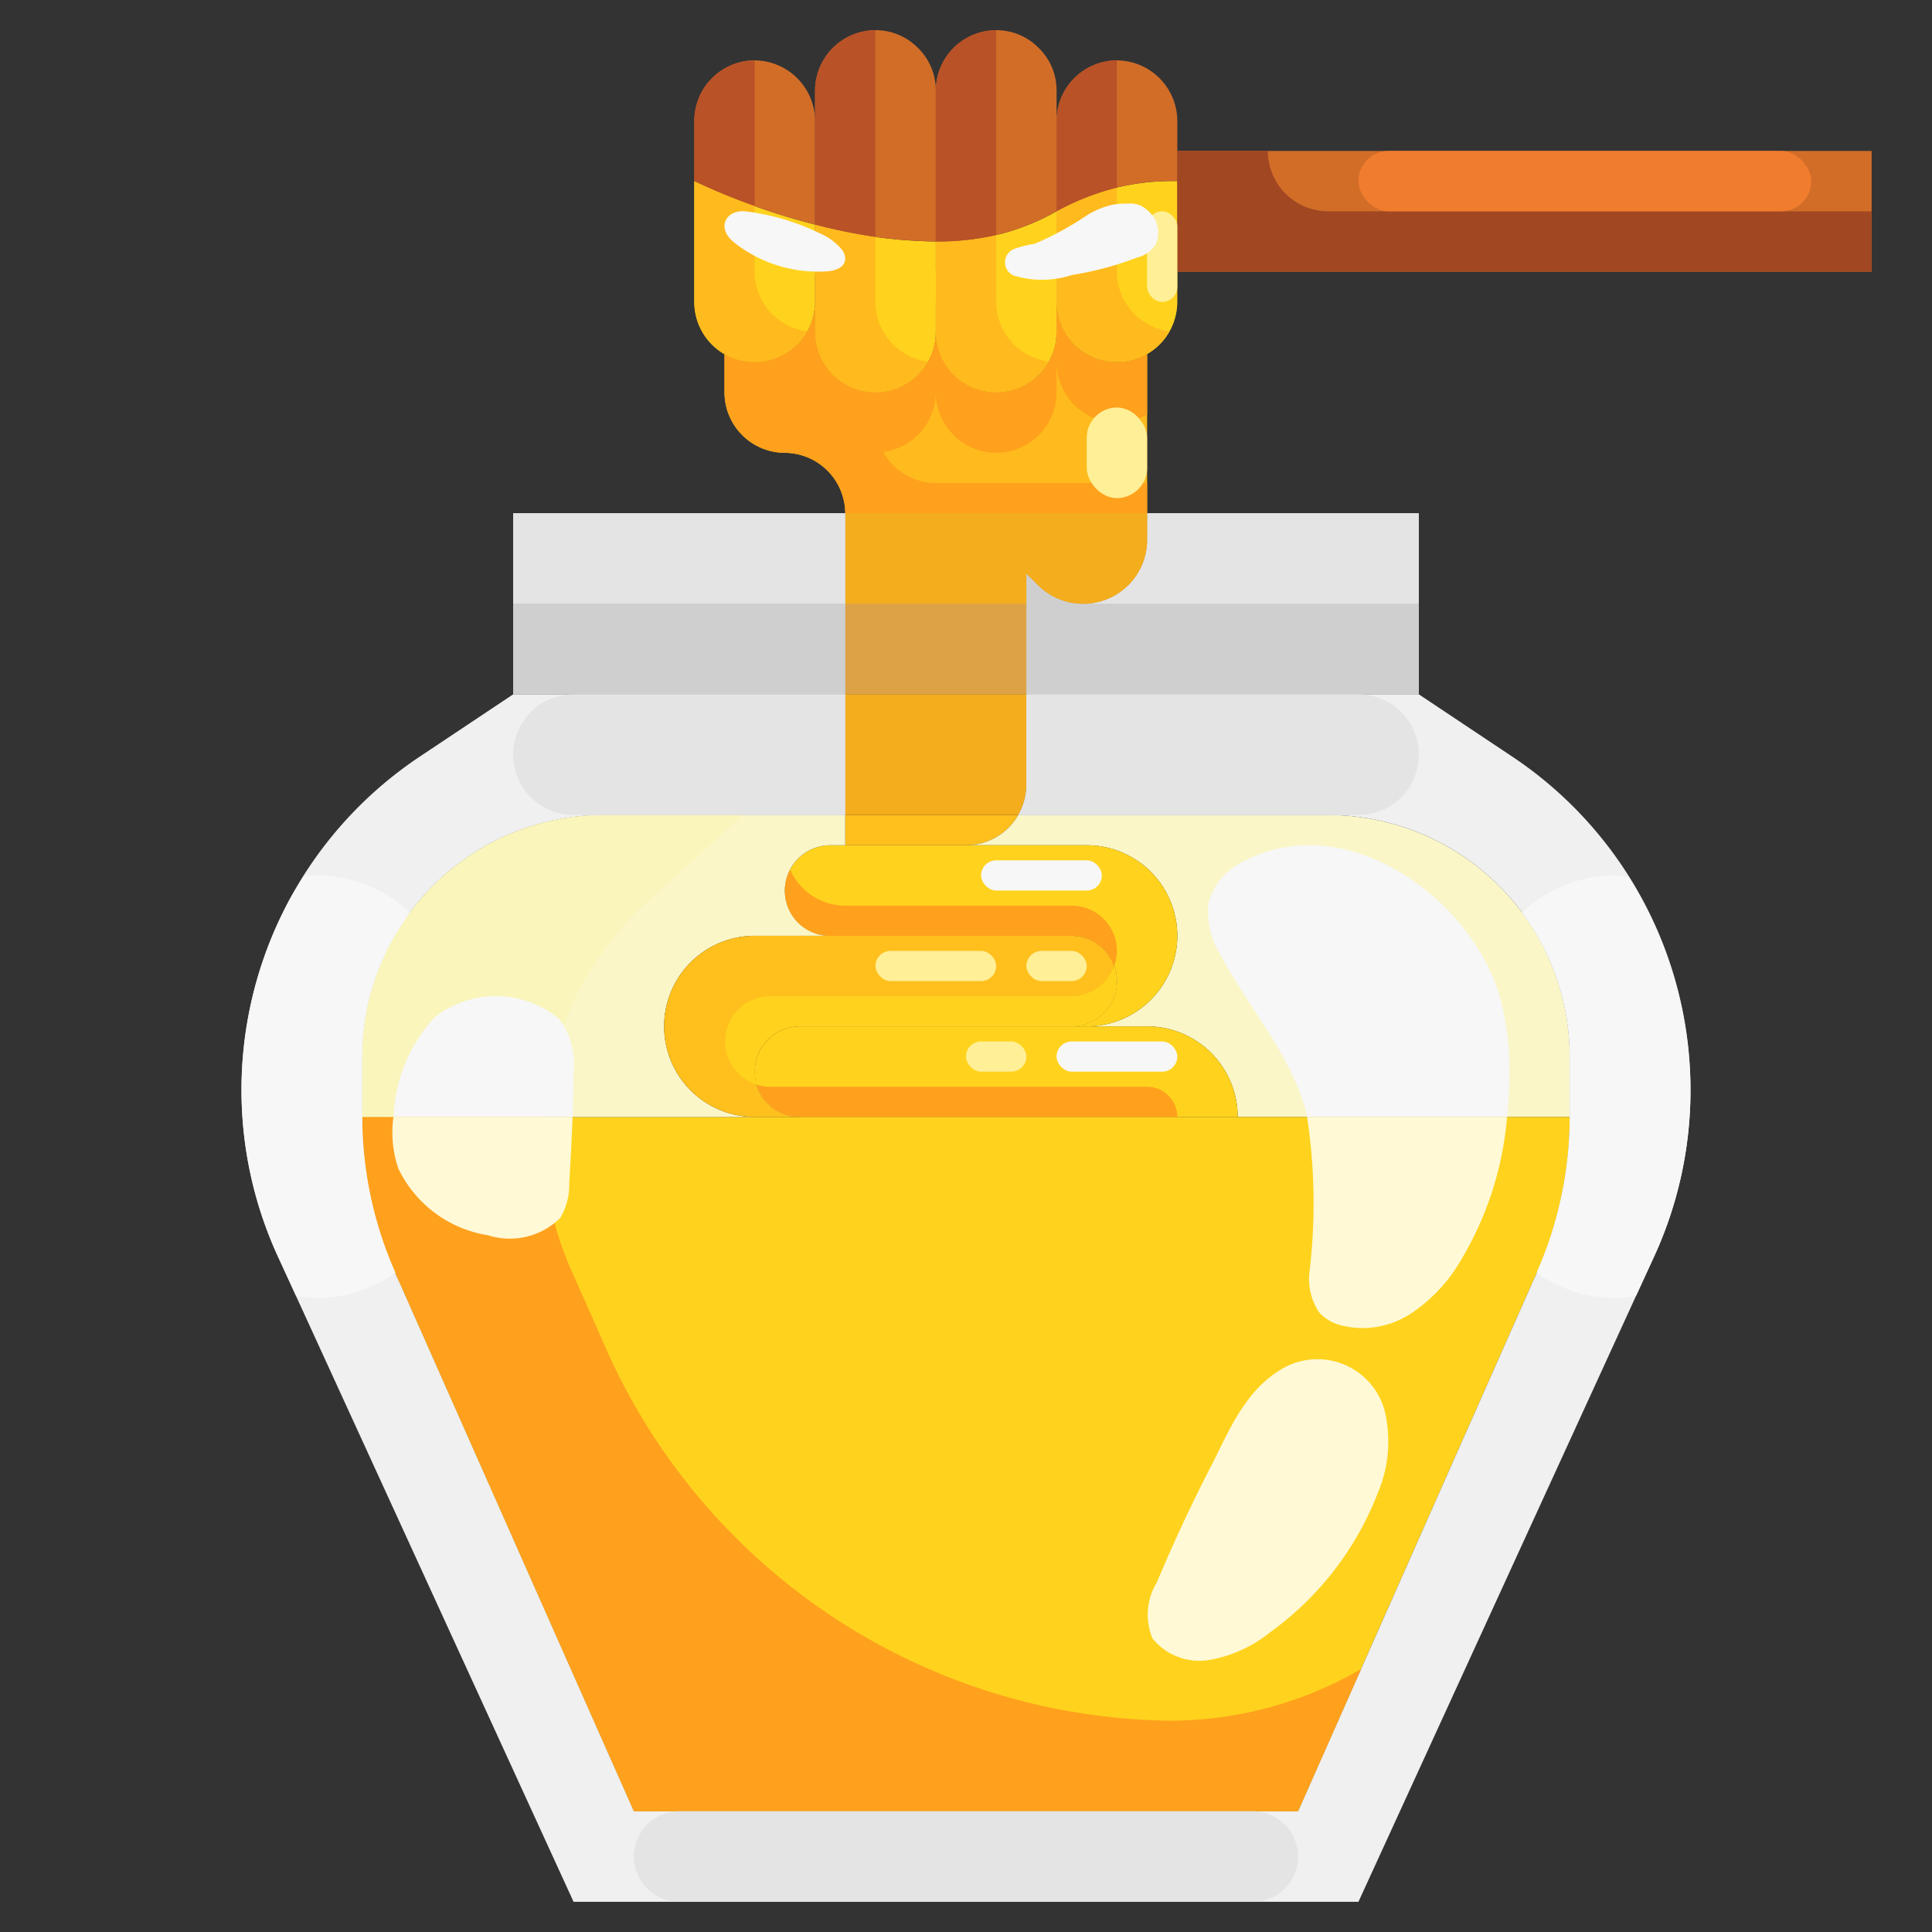
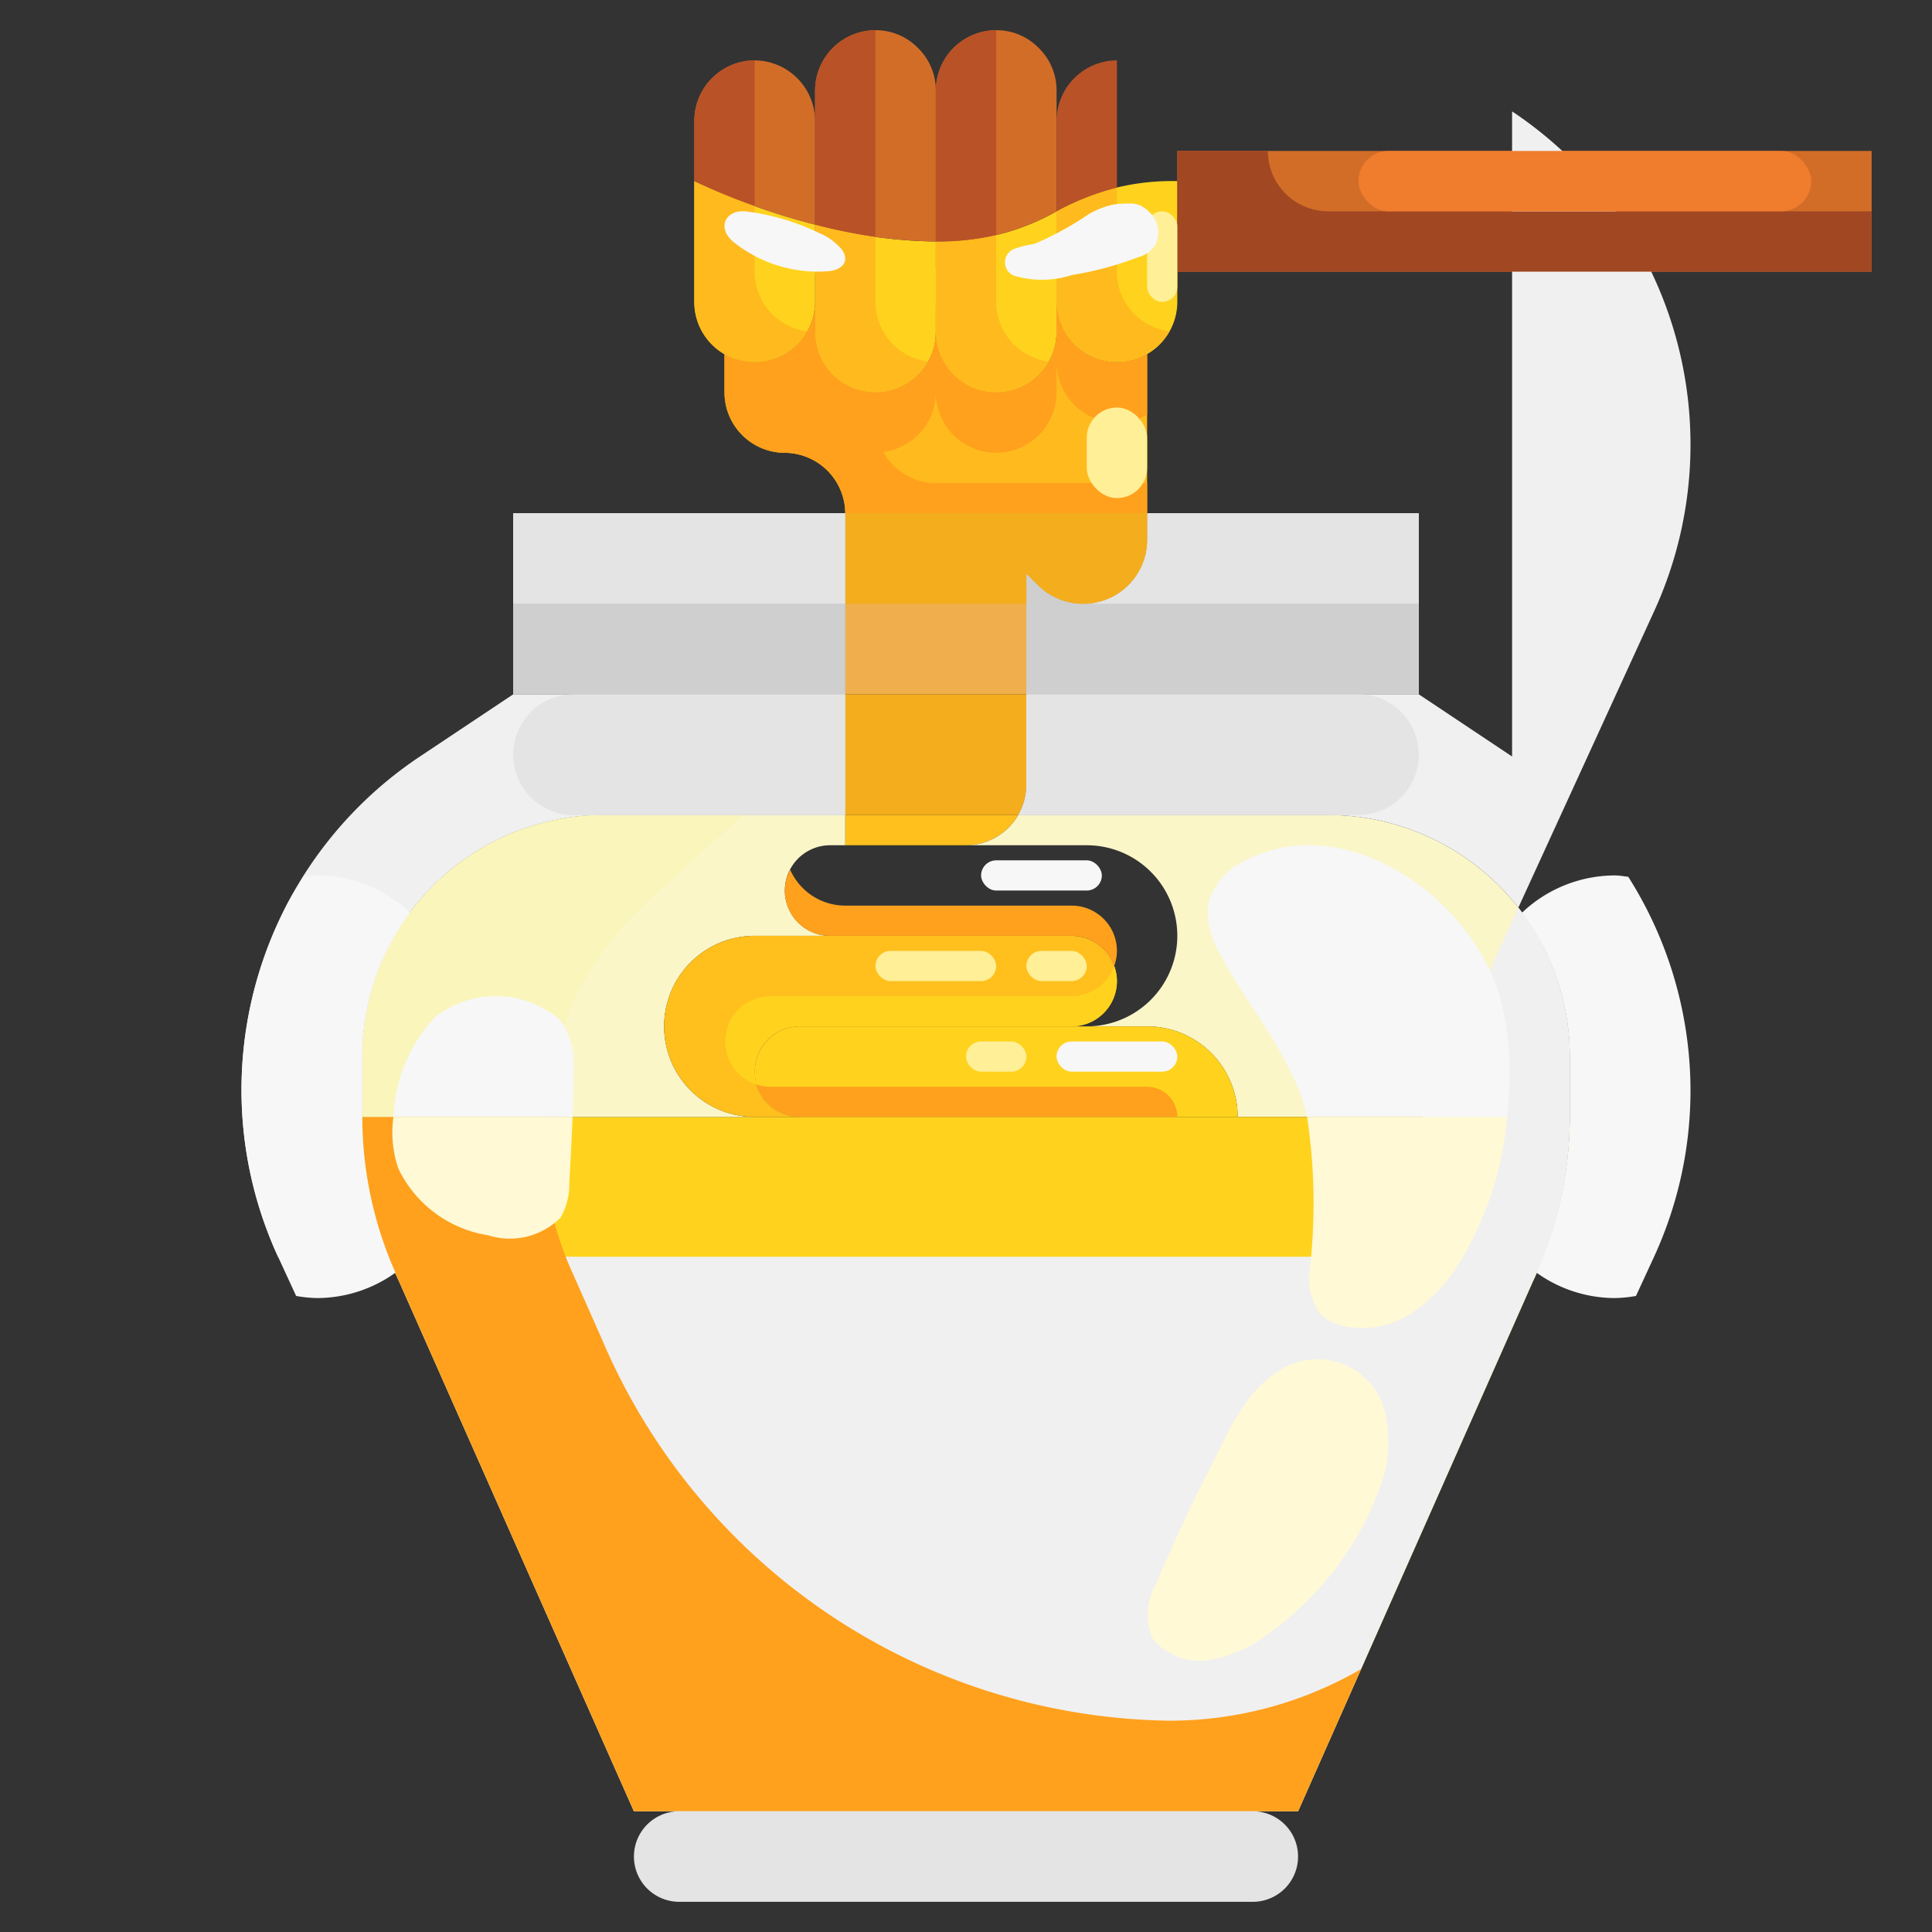
<svg xmlns="http://www.w3.org/2000/svg" viewBox="0 0 64 64">
  <rect x="0" y="0" width="64" height="64" fill="#333333" stroke="none" />
  <g id="_14-honey" data-name="14-honey">
    <path d="M28,27h5.73A2,2,0,0,1,32,28H28Z" style="fill:#ffbf1d" />
    <polygon points="62 5 62 9 39 9 39 6 39 5 62 5" style="fill:#d26d28" />
    <path d="M52,35v2H41a3,3,0,0,0-3-3H36a3,3,0,0,0,0-6H32a2,2,0,0,0,1.73-1H44A8,8,0,0,1,52,35Z" style="fill:#faf6c8" />
    <path d="M41,37H52a12.783,12.783,0,0,1-1.23,5.47L43,60H21L13.23,42.47A12.783,12.783,0,0,1,12,37H41Z" style="fill:#ffd31d" />
    <path d="M47,20v3H34V19l.38.38A2.12,2.12,0,0,0,38,17.88V17h9Z" style="fill:#cfcfcf" />
-     <path d="M50.09,25.06,47,23H34v3a2,2,0,0,1-.27,1H44a8,8,0,0,1,8,8v2a12.783,12.783,0,0,1-1.23,5.47L43,60H21L13.23,42.47A12.783,12.783,0,0,1,12,37V35a8,8,0,0,1,8-8h8V23H17l-3.09,2.06a13.259,13.259,0,0,0-4.7,16.57L19,63H45l9.79-21.37a13.259,13.259,0,0,0-4.7-16.57Z" style="fill:#f0f0f0" />
+     <path d="M50.09,25.06,47,23H34v3a2,2,0,0,1-.27,1H44a8,8,0,0,1,8,8v2a12.783,12.783,0,0,1-1.23,5.47L43,60H21L13.23,42.47A12.783,12.783,0,0,1,12,37V35a8,8,0,0,1,8-8h8V23H17l-3.09,2.06a13.259,13.259,0,0,0-4.7,16.57H45l9.79-21.37a13.259,13.259,0,0,0-4.7-16.57Z" style="fill:#f0f0f0" />
    <path d="M41,37H26.5a1.5,1.5,0,0,1,0-3H38A3,3,0,0,1,41,37Z" style="fill:#ffd31d" />
    <path d="M38,11.73A2,2,0,0,1,35,10V7a7.745,7.745,0,0,1,4-1v4A2,2,0,0,1,38,11.73Z" style="fill:#ffd31d" />
-     <path d="M39,5V6a7.745,7.745,0,0,0-4,1V4a2.006,2.006,0,0,1,2-2,2.015,2.015,0,0,1,2,2Z" style="fill:#d26d28" />
-     <path d="M36,28a3,3,0,0,1,0,6h-.5a1.5,1.5,0,0,0,0-3h-8a1.5,1.5,0,0,1,0-3H36Z" style="fill:#ffd31d" />
    <path d="M38,17v.88a2.121,2.121,0,0,1-3.62,1.5L34,19v4H28V17Z" style="fill:#f0af4c" />
    <path d="M38,11.73V17H28a2.015,2.015,0,0,0-2-2,2.006,2.006,0,0,1-2-2V11.73A2,2,0,0,0,27,10v1a2,2,0,0,0,4,0,2,2,0,0,0,4,0V10a2,2,0,0,0,3,1.73Z" style="fill:#ffbb1d" />
    <path d="M35,7v4a2,2,0,0,1-4,0V8A7.745,7.745,0,0,0,35,7Z" style="fill:#ffd31d" />
    <path d="M35,4V7a7.745,7.745,0,0,1-4,1V3a2.006,2.006,0,0,1,2-2,1.955,1.955,0,0,1,1.41.59A1.955,1.955,0,0,1,35,3Z" style="fill:#d26d28" />
    <path d="M31,8v3a2,2,0,0,1-4,0V7.44A16.027,16.027,0,0,0,31,8Z" style="fill:#ffd31d" />
    <path d="M31,3V8a16.027,16.027,0,0,1-4-.56V3a2.006,2.006,0,0,1,2-2,1.955,1.955,0,0,1,1.41.59A1.955,1.955,0,0,1,31,3Z" style="fill:#d26d28" />
    <path d="M28,27v1h-.5a1.5,1.5,0,0,0,0,3H25a3,3,0,0,0,0,6H12V35a8,8,0,0,1,8-8Z" style="fill:#faf6c8" />
    <polygon points="17 20 17 17 28 17 28 23 17 23 17 20" style="fill:#cfcfcf" />
    <path d="M24,11.73A2,2,0,0,1,23,10V6a22.284,22.284,0,0,0,4,1.44V10a2,2,0,0,1-3,1.73Z" style="fill:#ffd31d" />
    <path d="M27,4V7.44A22.284,22.284,0,0,1,23,6V4a2.006,2.006,0,0,1,2-2,2.015,2.015,0,0,1,2,2Z" style="fill:#d26d28" />
    <rect x="34" y="8" width="1" height="3" rx="0.5" ry="0.5" style="fill:#ffd31d" />
    <rect x="30" y="8.5" width="1" height="2" rx="0.5" ry="0.5" style="fill:#ffd31d" />
    <rect x="26" y="7.5" width="1" height="2" rx="0.5" ry="0.5" style="fill:#ffd31d" />
    <path d="M35.5,31a1.5,1.5,0,0,1,0,3h-9a1.5,1.5,0,0,0,0,3H25a3,3,0,0,1,0-6H35.5Z" style="fill:#ffbf1d" />
    <path d="M34,25v1a2,2,0,0,1-.27,1H28V23h6Z" style="fill:#f4ad1c" />
    <path d="M42,5h0a2,2,0,0,0,2,2H62V9H39V5Z" style="fill:#a14722" />
    <path d="M25,9V6.823A20.741,20.741,0,0,1,23,6v4a1.992,1.992,0,0,0,3.735.973A1.993,1.993,0,0,1,25,9Z" style="fill:#ffbb1d" />
    <path d="M25,2a2.006,2.006,0,0,0-2,2V6a20.741,20.741,0,0,0,2,.823Z" style="fill:#b95227" />
    <path d="M37,9V6.215A8.873,8.873,0,0,0,35,7v3a2,2,0,0,0,3.741.974A1.993,1.993,0,0,1,37,9Z" style="fill:#ffbb1d" />
    <path d="M37,2a2.006,2.006,0,0,0-2,2V7a8.873,8.873,0,0,1,2-.785Z" style="fill:#b95227" />
    <path d="M29,10V7.847a18.028,18.028,0,0,1-2-.407V11a1.992,1.992,0,0,0,3.735.973A1.993,1.993,0,0,1,29,10Z" style="fill:#ffbb1d" />
    <path d="M29,1a2.006,2.006,0,0,0-2,2V7.44a18.028,18.028,0,0,0,2,.407Z" style="fill:#b95227" />
    <path d="M33,10V7.785A8.54,8.54,0,0,1,31,8v3a1.992,1.992,0,0,0,3.735.973A1.993,1.993,0,0,1,33,10Z" style="fill:#ffbb1d" />
    <path d="M33,1a2.006,2.006,0,0,0-2,2V8a8.54,8.54,0,0,0,2-.215Z" style="fill:#b95227" />
    <path d="M31,13a2,2,0,0,0,4,0V12a2,2,0,0,0,3,1.73v-2A2,2,0,0,1,35,10v1a2,2,0,0,1-4,0,2,2,0,0,1-4,0V10a2,2,0,0,1-3,1.73V13a1.962,1.962,0,0,0,.045.415l0,.009a1.946,1.946,0,0,0,.124.378h0A2,2,0,0,0,26,15a2.015,2.015,0,0,1,2,2H38V16H31a1.991,1.991,0,0,1-1.737-1.027A2,2,0,0,0,31,13Z" style="fill:#ffa11d" />
    <path d="M34,19v1h1.88a2.119,2.119,0,0,1-1.5-.62Z" style="fill:#cfcfcf" />
    <path d="M38,17v.88A2.117,2.117,0,0,1,35.88,20H47V17Z" style="fill:#e4e4e4" />
    <polygon points="34 20 34 23 47 23 47 20 35.88 20 34 20" style="fill:#cfcfcf" />
    <path d="M34,20V19l.38.38A2.12,2.12,0,0,0,38,17.88V17H28v3Z" style="fill:#f4ad1c" />
-     <rect x="28" y="20" width="6" height="3" style="fill:#dea246" />
    <rect x="17" y="17" width="11" height="3" style="fill:#e4e4e4" />
    <rect x="17" y="20" width="11" height="3" style="fill:#cfcfcf" />
    <path d="M38,36H25.5a1.489,1.489,0,0,1-.43-.07A1.493,1.493,0,0,0,26.5,37H39A1,1,0,0,0,38,36Z" style="fill:#ffa11d" />
    <path d="M35.5,31a1.493,1.493,0,0,1,1.408,1A1.477,1.477,0,0,0,37,31.5,1.5,1.5,0,0,0,35.5,30H28a2,2,0,0,1-1.825-1.19A1.489,1.489,0,0,0,27.5,31h8Z" style="fill:#ffa11d" />
    <path d="M37,32.5a1.489,1.489,0,0,0-.092-.5A1.5,1.5,0,0,1,35.5,33h-10a1.5,1.5,0,0,0-.43,2.93A1.48,1.48,0,0,1,26.5,34h9A1.5,1.5,0,0,0,37,32.5Z" style="fill:#ffd31d" />
    <path d="M19.941,44.367l-1.02-2.3A10.734,10.734,0,0,1,18,37.711c0-.239.021-.475.036-.711H12a12.783,12.783,0,0,0,1.23,5.47L21,60H43l2.089-4.712A12.625,12.625,0,0,1,38.741,57,20.728,20.728,0,0,1,19.941,44.367Z" style="fill:#ffa11d" />
    <path d="M21.378,29.934,24.611,27H20a8,8,0,0,0-8,8v2h6.036A10.459,10.459,0,0,1,21.378,29.934Z" style="fill:#faf5bb" />
    <rect x="38" y="7" width="1" height="3" rx="0.5" ry="0.5" style="fill:#ffef96" />
    <rect x="32.5" y="28.5" width="4" height="1" rx="0.5" ry="0.5" style="fill:#f7f7f7" />
    <rect x="29" y="31.5" width="4" height="1" rx="0.5" ry="0.5" style="fill:#ffef96" />
    <rect x="35" y="34.5" width="4" height="1" rx="0.5" ry="0.5" style="fill:#f7f7f7" />
    <rect x="34" y="31.5" width="2" height="1" rx="0.5" ry="0.5" style="fill:#ffef96" />
    <rect x="32" y="34.5" width="2" height="1" rx="0.5" ry="0.5" style="fill:#ffef96" />
    <path d="M13.1,42.159A12.779,12.779,0,0,1,12,37V35a7.955,7.955,0,0,1,1.583-4.764A4.477,4.477,0,0,0,10.5,29c-.15,0-.293.03-.439.044-.166.264-.343.521-.491.8A13.327,13.327,0,0,0,8,36.1a13.18,13.18,0,0,0,1.21,5.53l.6,1.3A4.4,4.4,0,0,0,10.5,43,4.463,4.463,0,0,0,13.1,42.159Z" style="fill:#f7f7f7" />
    <path d="M56,36.1a13.247,13.247,0,0,0-2.062-7.056C53.792,29.03,53.65,29,53.5,29a4.477,4.477,0,0,0-3.083,1.236A7.955,7.955,0,0,1,52,35v2a12.779,12.779,0,0,1-1.1,5.159A4.463,4.463,0,0,0,53.5,43a4.4,4.4,0,0,0,.694-.07l.6-1.3A13.18,13.18,0,0,0,56,36.1Z" style="fill:#f7f7f7" />
    <path d="M43,61.5A1.5,1.5,0,0,0,41.5,60h-19a1.5,1.5,0,0,0,0,3h19A1.5,1.5,0,0,0,43,61.5Z" style="fill:#e4e4e4" />
    <path d="M17,25a2,2,0,0,0,2,2h9V23H19A2,2,0,0,0,17,25Z" style="fill:#e4e4e4" />
    <path d="M34,26a2,2,0,0,1-.27,1H45a2,2,0,0,0,0-4H34v3Z" style="fill:#e4e4e4" />
    <path d="M45.917,46.959a2.307,2.307,0,0,0-3.434-1.622c-1.255.727-1.779,2.092-2.36,3.22q-.979,1.9-1.8,3.858a2.05,2.05,0,0,0-.144,1.862,2,2,0,0,0,1.946.7,4.426,4.426,0,0,0,1.956-.91,10.231,10.231,0,0,0,3.556-4.6A4.36,4.36,0,0,0,45.917,46.959Z" style="fill:#fff9d6" />
    <rect x="36" y="13.5" width="2" height="3" rx="1" ry="1" style="fill:#ffef96" />
    <path d="M36.046,7.106a10.507,10.507,0,0,1-1.775.972,3.458,3.458,0,0,0-.682.171.476.476,0,0,0,0,.882,3.211,3.211,0,0,0,1.92-.021,10.822,10.822,0,0,0,2.174-.583.985.985,0,0,0,.609-.443.973.973,0,0,0-.032-.819,1.185,1.185,0,0,0-.485-.459.89.89,0,0,0-.414-.061,2.766,2.766,0,0,0-.515.038A2.835,2.835,0,0,0,36.046,7.106Z" style="fill:#f7f7f7" />
    <path d="M24.327,8.038a4.46,4.46,0,0,0,3.114.946c.241-.021.542-.129.558-.4a.509.509,0,0,0-.127-.334,1.933,1.933,0,0,0-.721-.524,7.755,7.755,0,0,0-2.419-.721C24.038,6.921,23.708,7.555,24.327,8.038Z" style="fill:#f7f7f7" />
    <path d="M19,35.492a2.539,2.539,0,0,0-.456-1.718,3.283,3.283,0,0,0-4.12-.094,5.07,5.07,0,0,0-1.378,3.177c-.006.047-.008.095-.013.143h5.933C18.985,36.5,19,35.995,19,35.492Z" style="fill:#f7f7f7" />
    <path d="M13.033,37a3.722,3.722,0,0,0,.162,1.709,3.981,3.981,0,0,0,2.973,2.211,2.373,2.373,0,0,0,2.4-.584,2.18,2.18,0,0,0,.289-1.147q.067-1.093.111-2.189Z" style="fill:#fff9d6" />
    <path d="M50,35.784a9.244,9.244,0,0,0-.341-2.844c-.994-3.259-5.137-6.195-8.495-4.389a2.108,2.108,0,0,0-1.141,1.428,2.728,2.728,0,0,0,.422,1.675c.913,1.717,2.274,3.229,2.8,5.1.023.082.037.166.057.249h6.625C49.964,36.6,49.992,36.19,50,35.784Z" style="fill:#f7f7f7" />
    <path d="M43.3,37a19.2,19.2,0,0,1,.084,5.09,1.982,1.982,0,0,0,.315,1.385,1.459,1.459,0,0,0,.691.42,2.911,2.911,0,0,0,2.324-.366A5.255,5.255,0,0,0,48.361,41.8,10.983,10.983,0,0,0,49.924,37Z" style="fill:#fff9d6" />
    <rect x="45" y="5" width="15" height="2" rx="1" ry="1" style="fill:#f07c2e" />
  </g>
</svg>